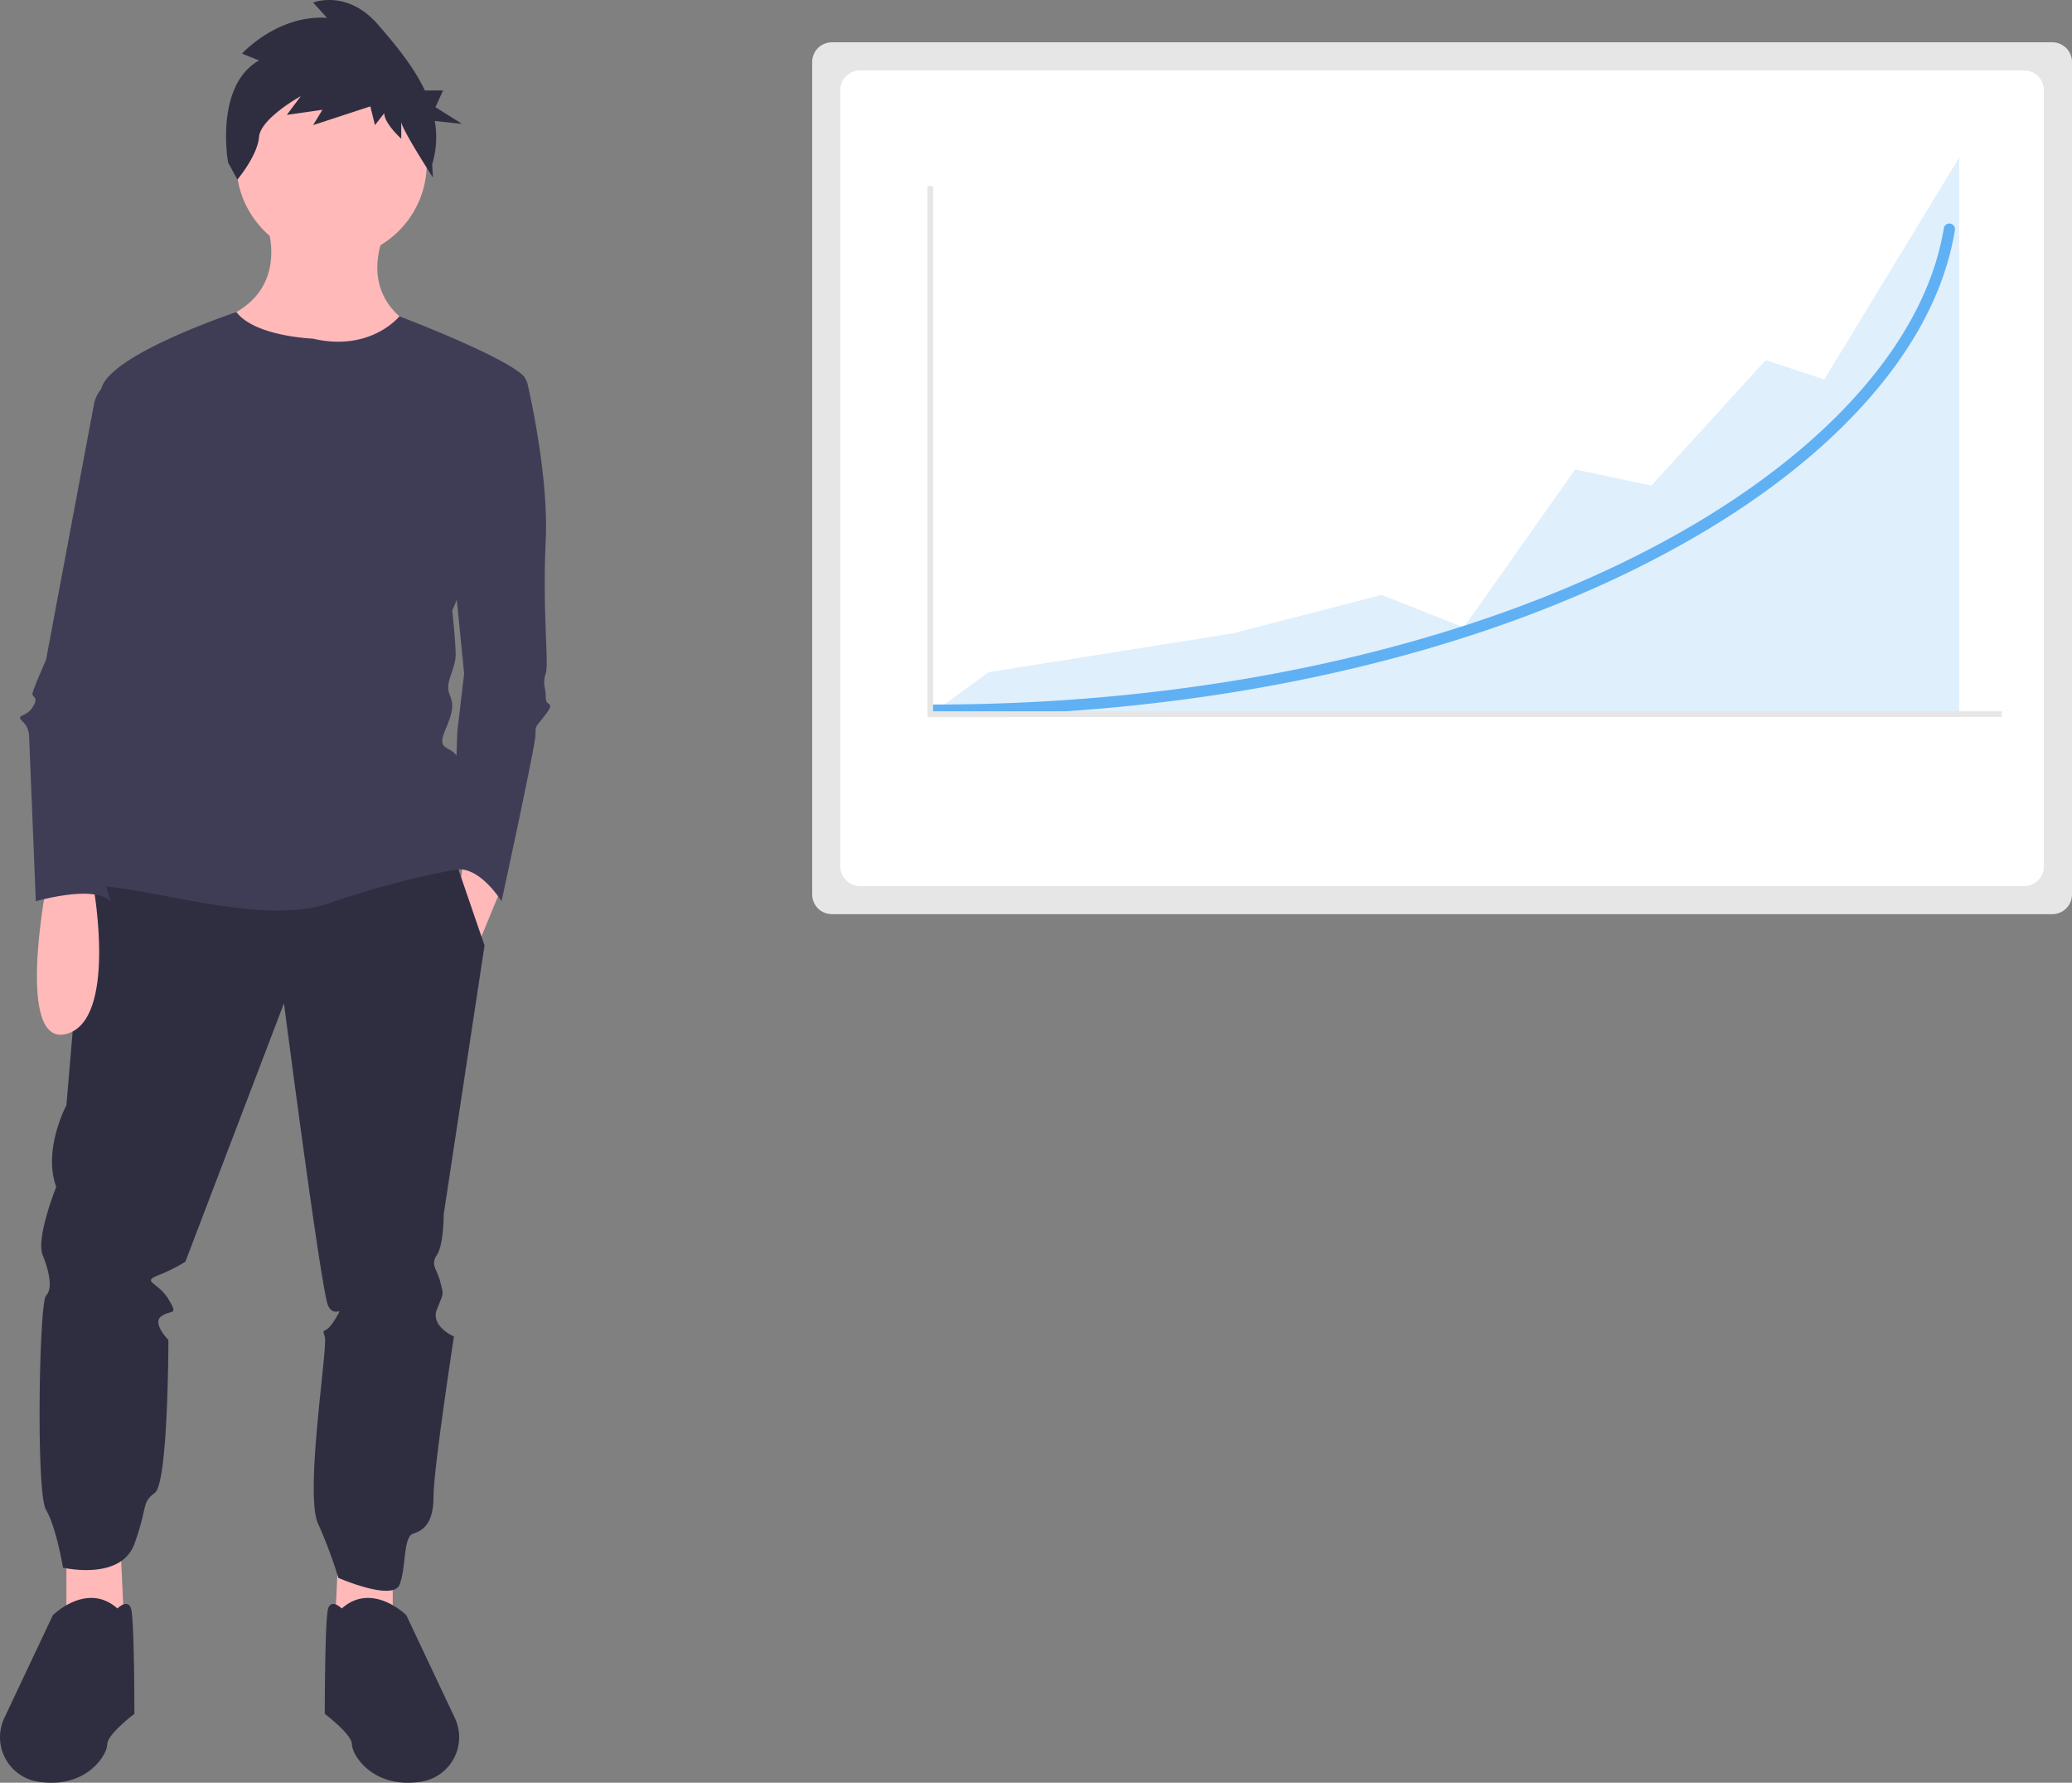
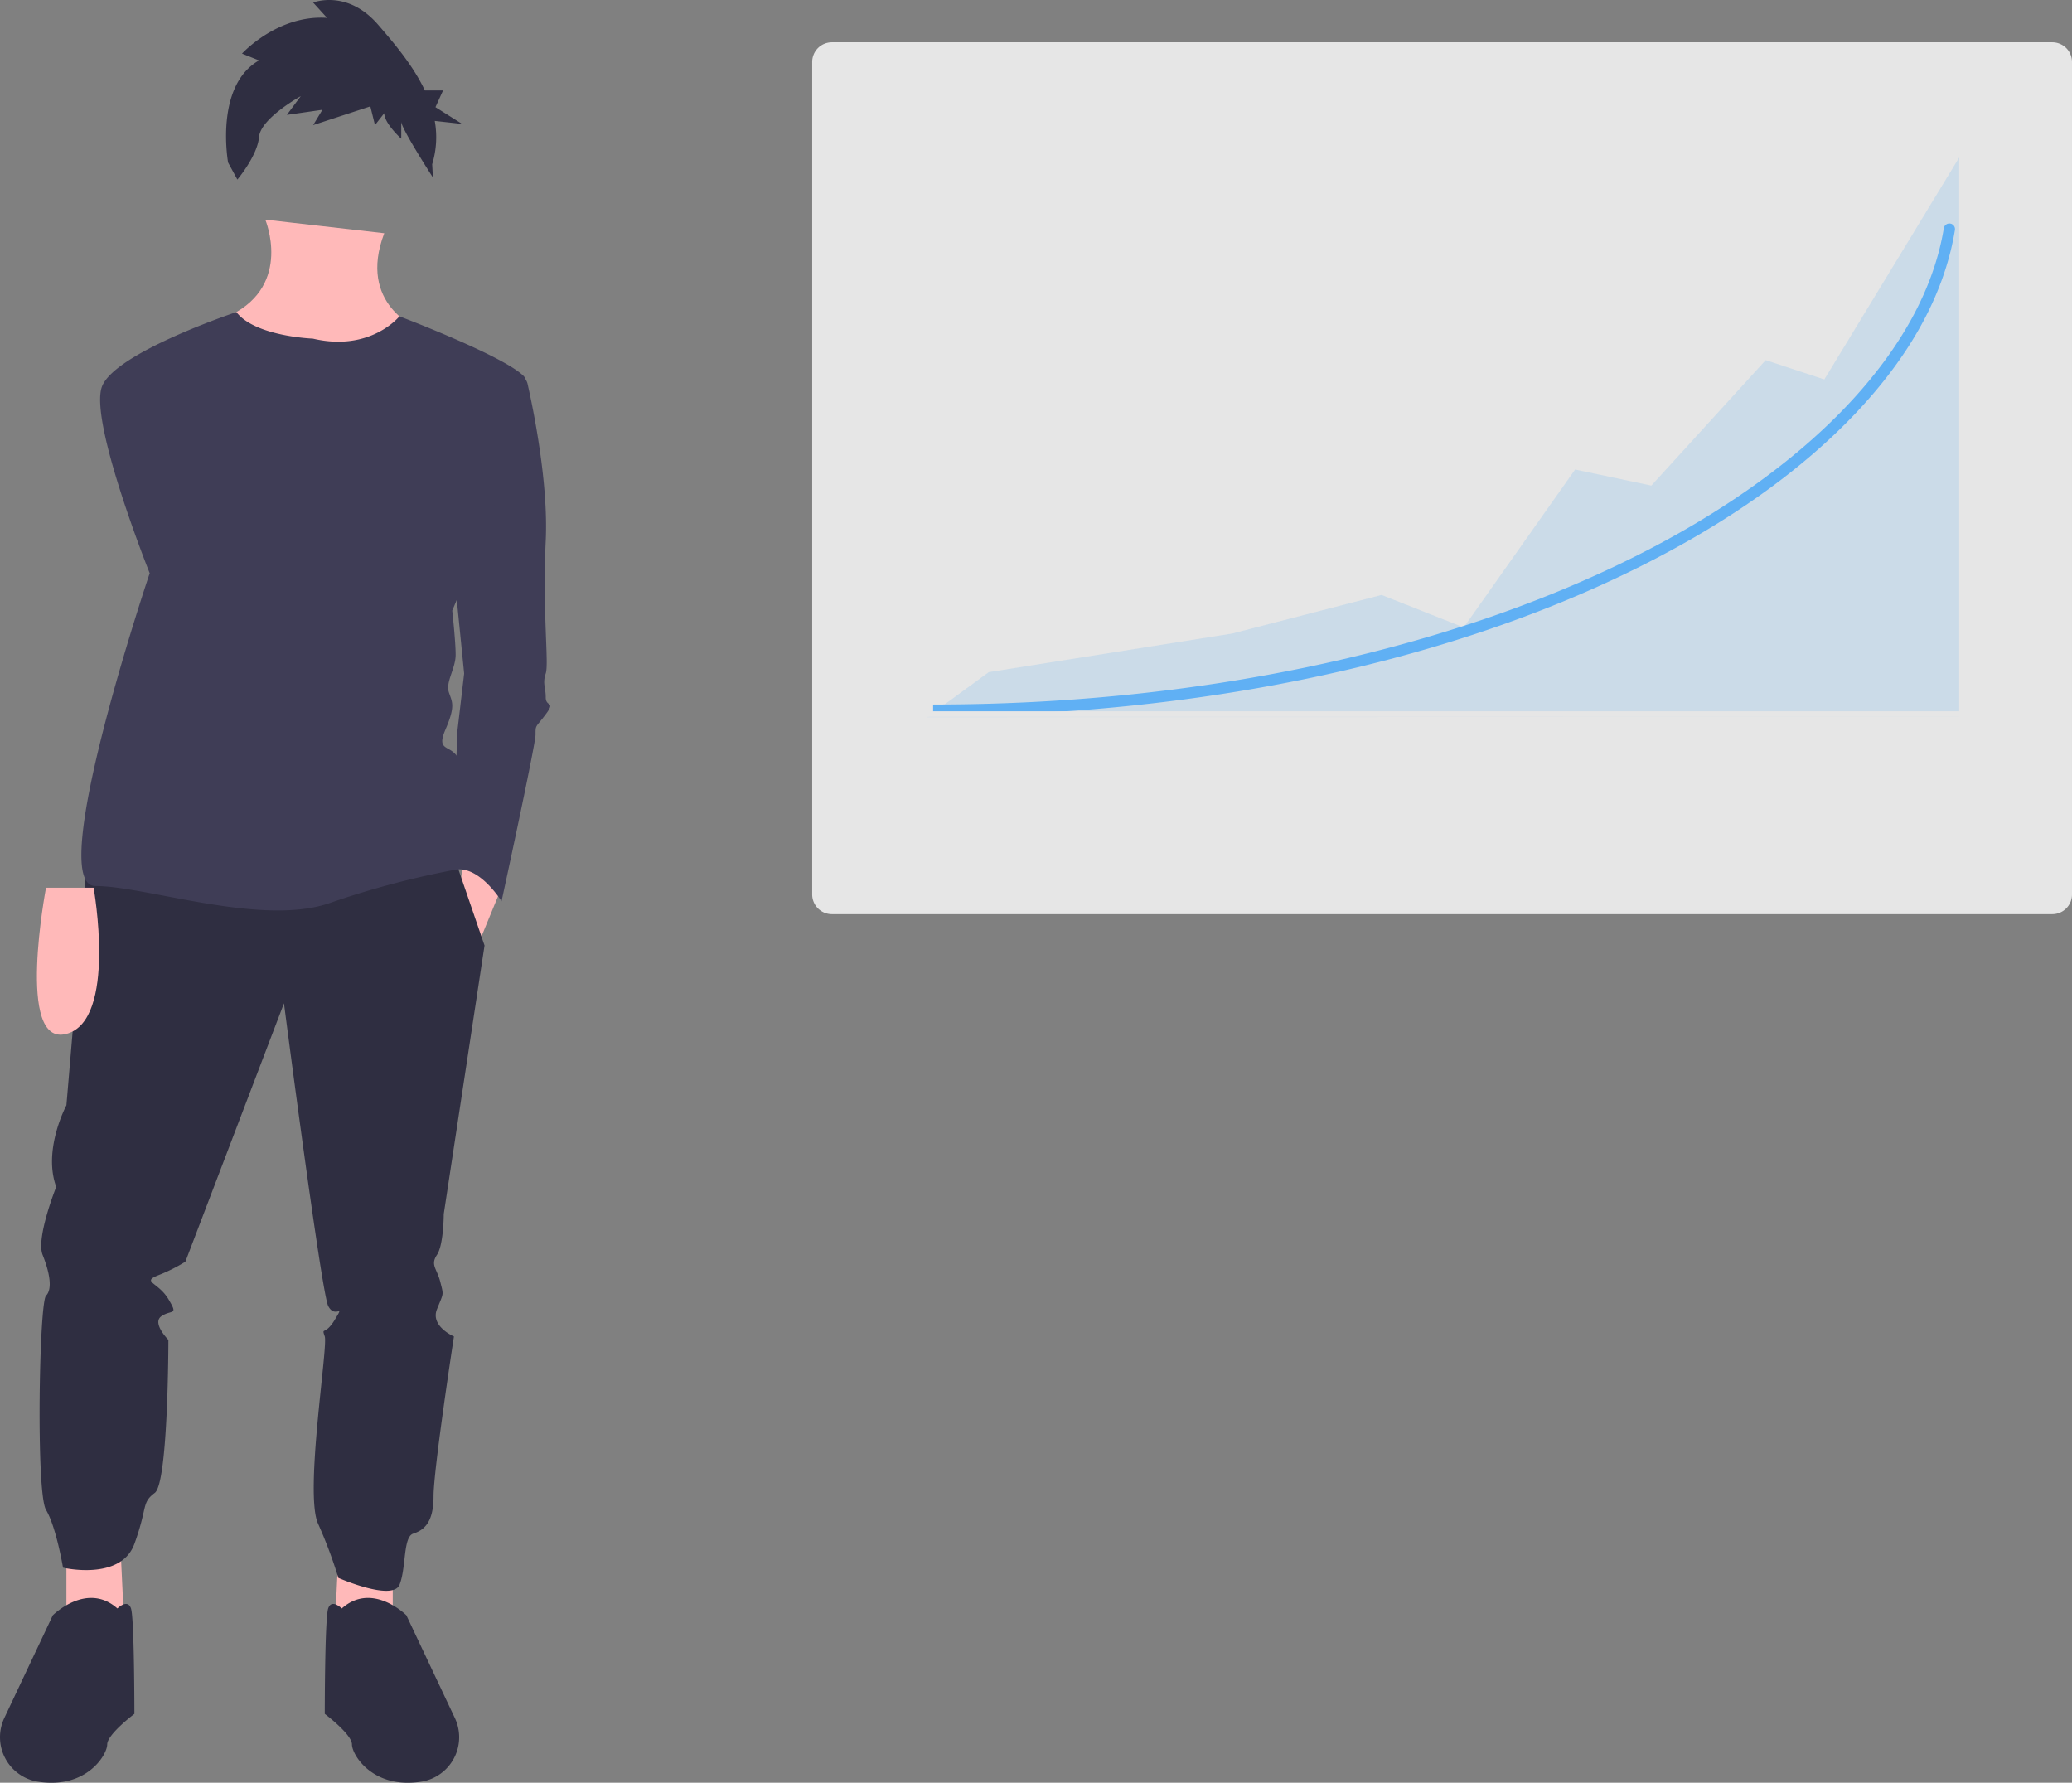
<svg xmlns="http://www.w3.org/2000/svg" id="f4916f78-9504-4b7d-8478-1c39a72a8d9f" data-name="Layer 1" width="736.827" height="633.877" viewBox="0 0 736.827 633.877">
  <rect x="0" y="0" width="736.827" height="633.877" fill="#808080" stroke="none" />
  <path d="M325.923,211.155s9.671,22.968-12.088,33.848,58.025,31.43,66.487,4.835c0,0-21.759-8.462-12.089-33.848Z" transform="translate(-231.587 -133.061)" fill="#ffb9b9" />
  <polygon points="120.327 552.567 119.118 577.953 139.668 581.58 139.668 556.194 120.327 552.567" fill="#ffb9b9" />
  <polygon points="42.96 552.567 44.169 577.953 23.619 581.58 23.619 556.194 42.96 552.567" fill="#ffb9b9" />
-   <circle cx="117.909" cy="58.147" r="33.848" fill="#ffb9b9" />
  <polygon points="165.055 303.544 163.845 313.214 169.89 336.183 178.351 315.633 165.055 303.544" fill="#ffb9b9" />
  <path d="M262.458,440.232l-7.253,85.828s-8.462,15.715-3.627,29.012c0,0-7.253,18.133-4.835,24.177s3.627,12.088,1.209,14.506-3.627,70.113,0,76.158,6.044,20.55,6.044,20.55,20.55,4.835,25.386-8.462,2.418-14.506,7.253-18.133,4.835-54.398,4.835-54.398-6.044-6.044-2.418-8.462,6.044,0,2.418-6.044-9.671-6.044-3.627-8.462a57.64,57.64,0,0,0,9.671-4.835l35.057-91.873s13.297,102.752,15.715,107.588,6.044-1.209,2.418,4.835-4.835,2.418-3.627,6.044-7.253,55.607-2.418,66.487a163.823,163.823,0,0,1,7.253,19.342s19.342,8.462,21.759,2.418,1.209-16.924,4.835-18.133,7.253-3.627,7.253-13.297,7.253-56.816,7.253-56.816-8.462-3.627-6.044-9.671,2.418-4.835,1.209-9.671-3.627-6.044-1.209-9.671,2.418-14.506,2.418-14.506l14.506-95.499-11.202-32.639Z" transform="translate(-231.587 -133.061)" fill="#2f2e41" />
  <path d="M353.122,704.97s-3.627-3.627-4.835,0-1.209,37.474-1.209,37.474,9.671,7.253,9.671,10.88,7.253,15.715,24.177,13.297q.254-.036.502-.076a16.005,16.005,0,0,0,11.9-22.654l-17.238-36.504S364.002,695.3,353.122,704.97Z" transform="translate(-231.587 -133.061)" fill="#2f2e41" />
  <path d="M273.338,704.97s3.627-3.627,4.835,0,1.209,37.474,1.209,37.474-9.671,7.253-9.671,10.88-7.253,15.715-24.177,13.297q-.254-.036-.502-.076a16.005,16.005,0,0,1-11.9-22.654l17.238-36.504S262.458,695.3,273.338,704.97Z" transform="translate(-231.587 -133.061)" fill="#2f2e41" />
  <path d="M323.698,154.546l-6.048-2.421s12.645-13.921,30.238-12.711L342.94,133.967s12.095-4.842,23.09,7.868c5.78,6.682,12.468,14.536,16.637,23.383h6.476L386.441,171.17l9.461,5.952-9.71-1.069a32.934,32.934,0,0,1-.918,15.414l.26,4.704S374.277,178.756,374.277,176.335v6.053s-6.047-5.447-6.047-9.079l-3.299,4.237-1.649-6.658L342.94,177.546l3.299-5.447-12.645,1.816,4.948-6.658s-14.294,7.868-14.844,14.526c-.55,6.658-7.697,15.132-7.697,15.132l-3.299-6.053S307.755,163.625,323.698,154.546Z" transform="translate(-231.587 -133.061)" fill="#2f2e41" />
  <path d="M401.476,266.157h13.468a4.358,4.358,0,0,1,4.253,3.4c2.078,9.203,7.434,35.289,6.456,55.834-1.209,25.386,1.209,43.519,0,47.145s0,4.835,0,8.462,3.627,1.209,0,6.044-3.627,3.627-3.627,7.253-12.088,59.234-12.088,59.234-8.311-13.659-17.453-11.061l1.738-49.382,2.418-20.55-3.627-36.266Z" transform="translate(-231.587 -133.061)" fill="#3f3d56" />
  <path d="M342.847,253.464s-20.55-.747-27.199-9.44c0,0-42.914,14.275-47.75,26.364s16.924,66.487,16.924,66.487-37.474,111.214-19.342,111.214,59.234,14.506,83.411,6.044a310.721,310.721,0,0,1,45.936-12.088s2.418-32.639,0-38.683-8.462-2.418-4.835-10.88,2.418-9.671,1.209-13.297,2.418-8.462,2.418-13.297-1.209-15.715-1.209-15.715,32.639-76.158,25.386-83.411-44.173-21.229-44.173-21.229S363.397,258.3,342.847,253.464Z" transform="translate(-231.587 -133.061)" fill="#3f3d56" />
  <path d="M247.952,448.694s-10.88,56.816,7.253,51.981,9.671-51.981,9.671-51.981Z" transform="translate(-231.587 -133.061)" fill="#ffb9b9" />
-   <path d="M275.756,266.157l-4.293,2.147a12.108,12.108,0,0,0-6.486,8.598l-17.025,90.799s-4.835,10.88-4.835,12.089,2.418,1.209,0,4.835-6.044,2.418-3.627,4.835a7.488,7.488,0,0,1,2.418,4.835l2.418,59.234s20.55-6.044,26.595,0c0,0-6.044-18.133-2.418-24.177s3.627-14.506,3.627-14.506-2.418,0,3.627-6.044,7.253-8.462,6.044-9.671-2.418-12.088-2.418-13.297,12.088-82.202,12.088-82.202Z" transform="translate(-231.587 -133.061)" fill="#3f3d56" />
  <path d="M527.413,148.102a7.008,7.008,0,0,0-7,7v296a7.008,7.008,0,0,0,7,7h434a7.008,7.008,0,0,0,7-7v-296a7.008,7.008,0,0,0-7-7Z" transform="translate(-231.587 -133.061)" fill="#e6e6e6" />
-   <path d="M537.413,158.102a7.008,7.008,0,0,0-7,7V441.101a7.008,7.008,0,0,0,7,7h414a7.008,7.008,0,0,0,7-7V165.102a7.008,7.008,0,0,0-7-7Z" transform="translate(-231.587 -133.061)" fill="#fff" />
  <polygon points="329.713 255 351.608 238.989 438.145 225.264 491.319 211.54 520.512 223.089 560.131 166.937 587.239 172.655 627.901 128.052 648.753 134.914 696.713 56 696.713 254.89 329.713 255" fill="#60b0f4" opacity="0.2" />
  <path d="M563.8,387.561a2,2,0,0,1,0-4c92.415,0,180.55-18.504,248.17-52.104,63.407-31.507,103.813-74.231,110.856-117.22a2,2,0,1,1,3.947.646c-3.658,22.331-15.534,44.235-35.296,65.106-19.49,20.584-45.642,39.106-77.728,55.049C745.588,368.909,656.821,387.561,563.8,387.561Z" transform="translate(-231.587 -133.061)" fill="#60b0f4" />
  <polygon points="711.827 254.904 329.827 254.904 329.827 66.176 331.827 66.176 331.827 252.904 711.827 252.904 711.827 254.904" fill="#e6e6e6" />
</svg>